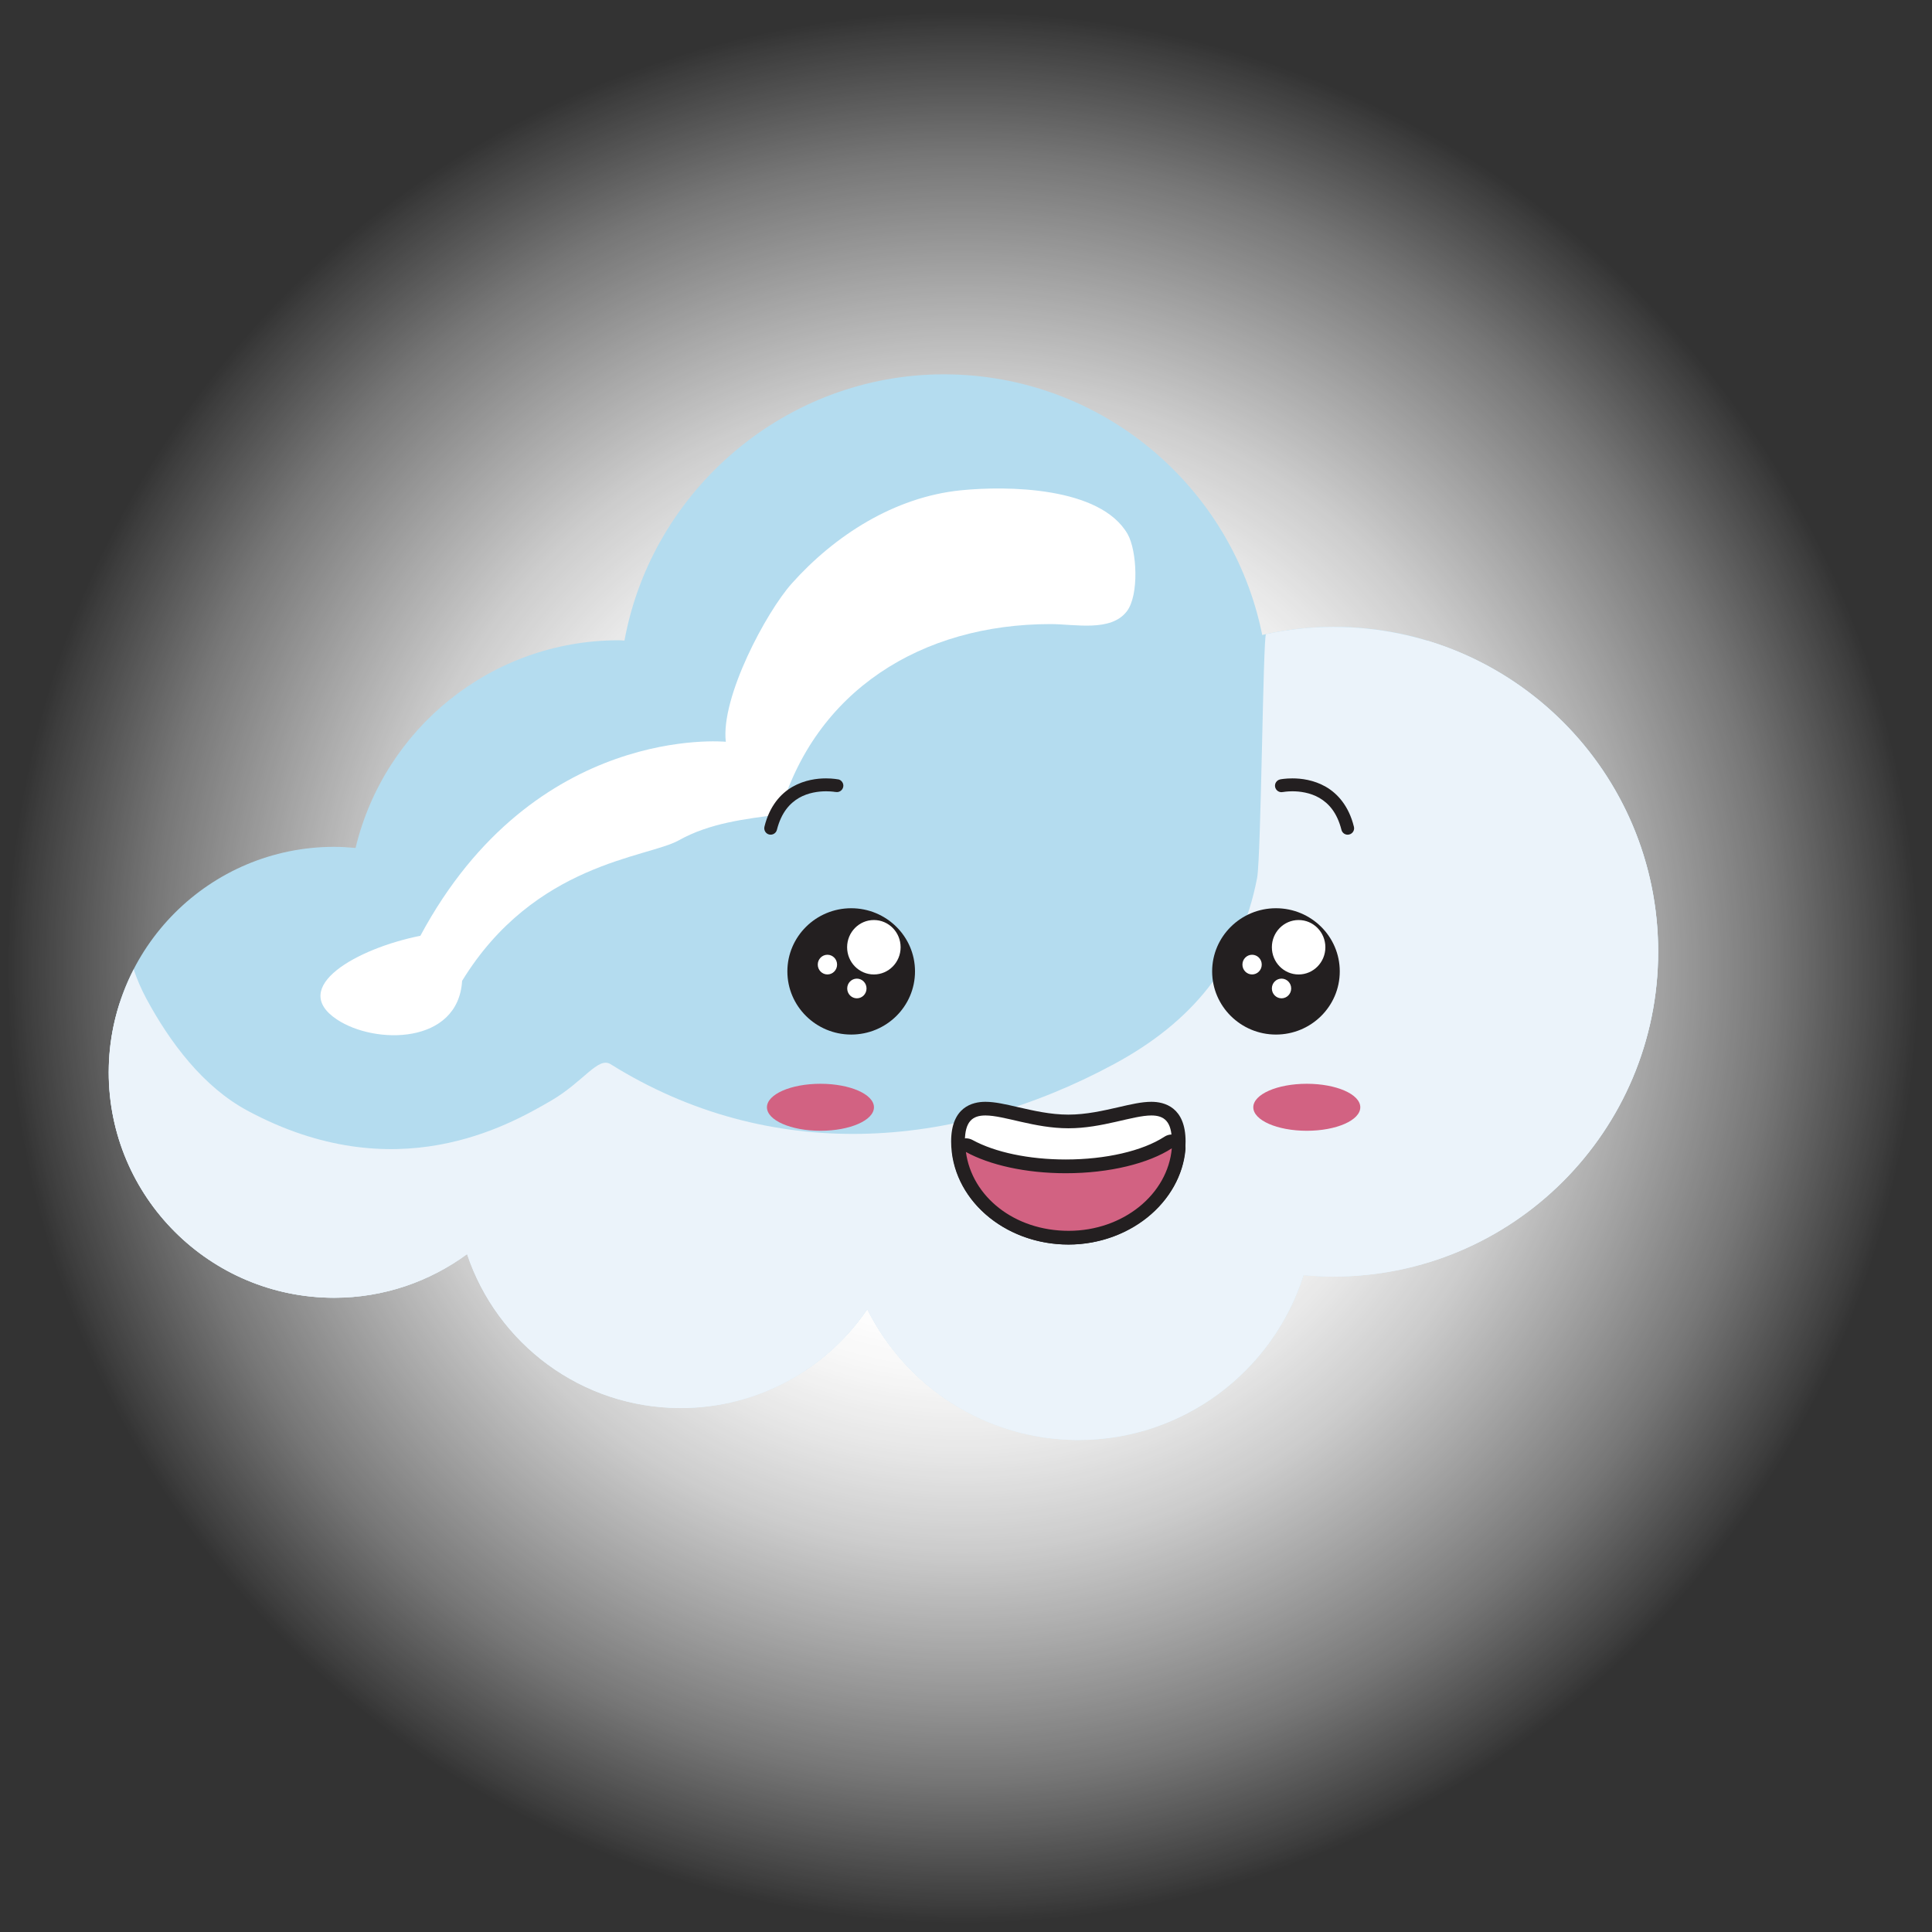
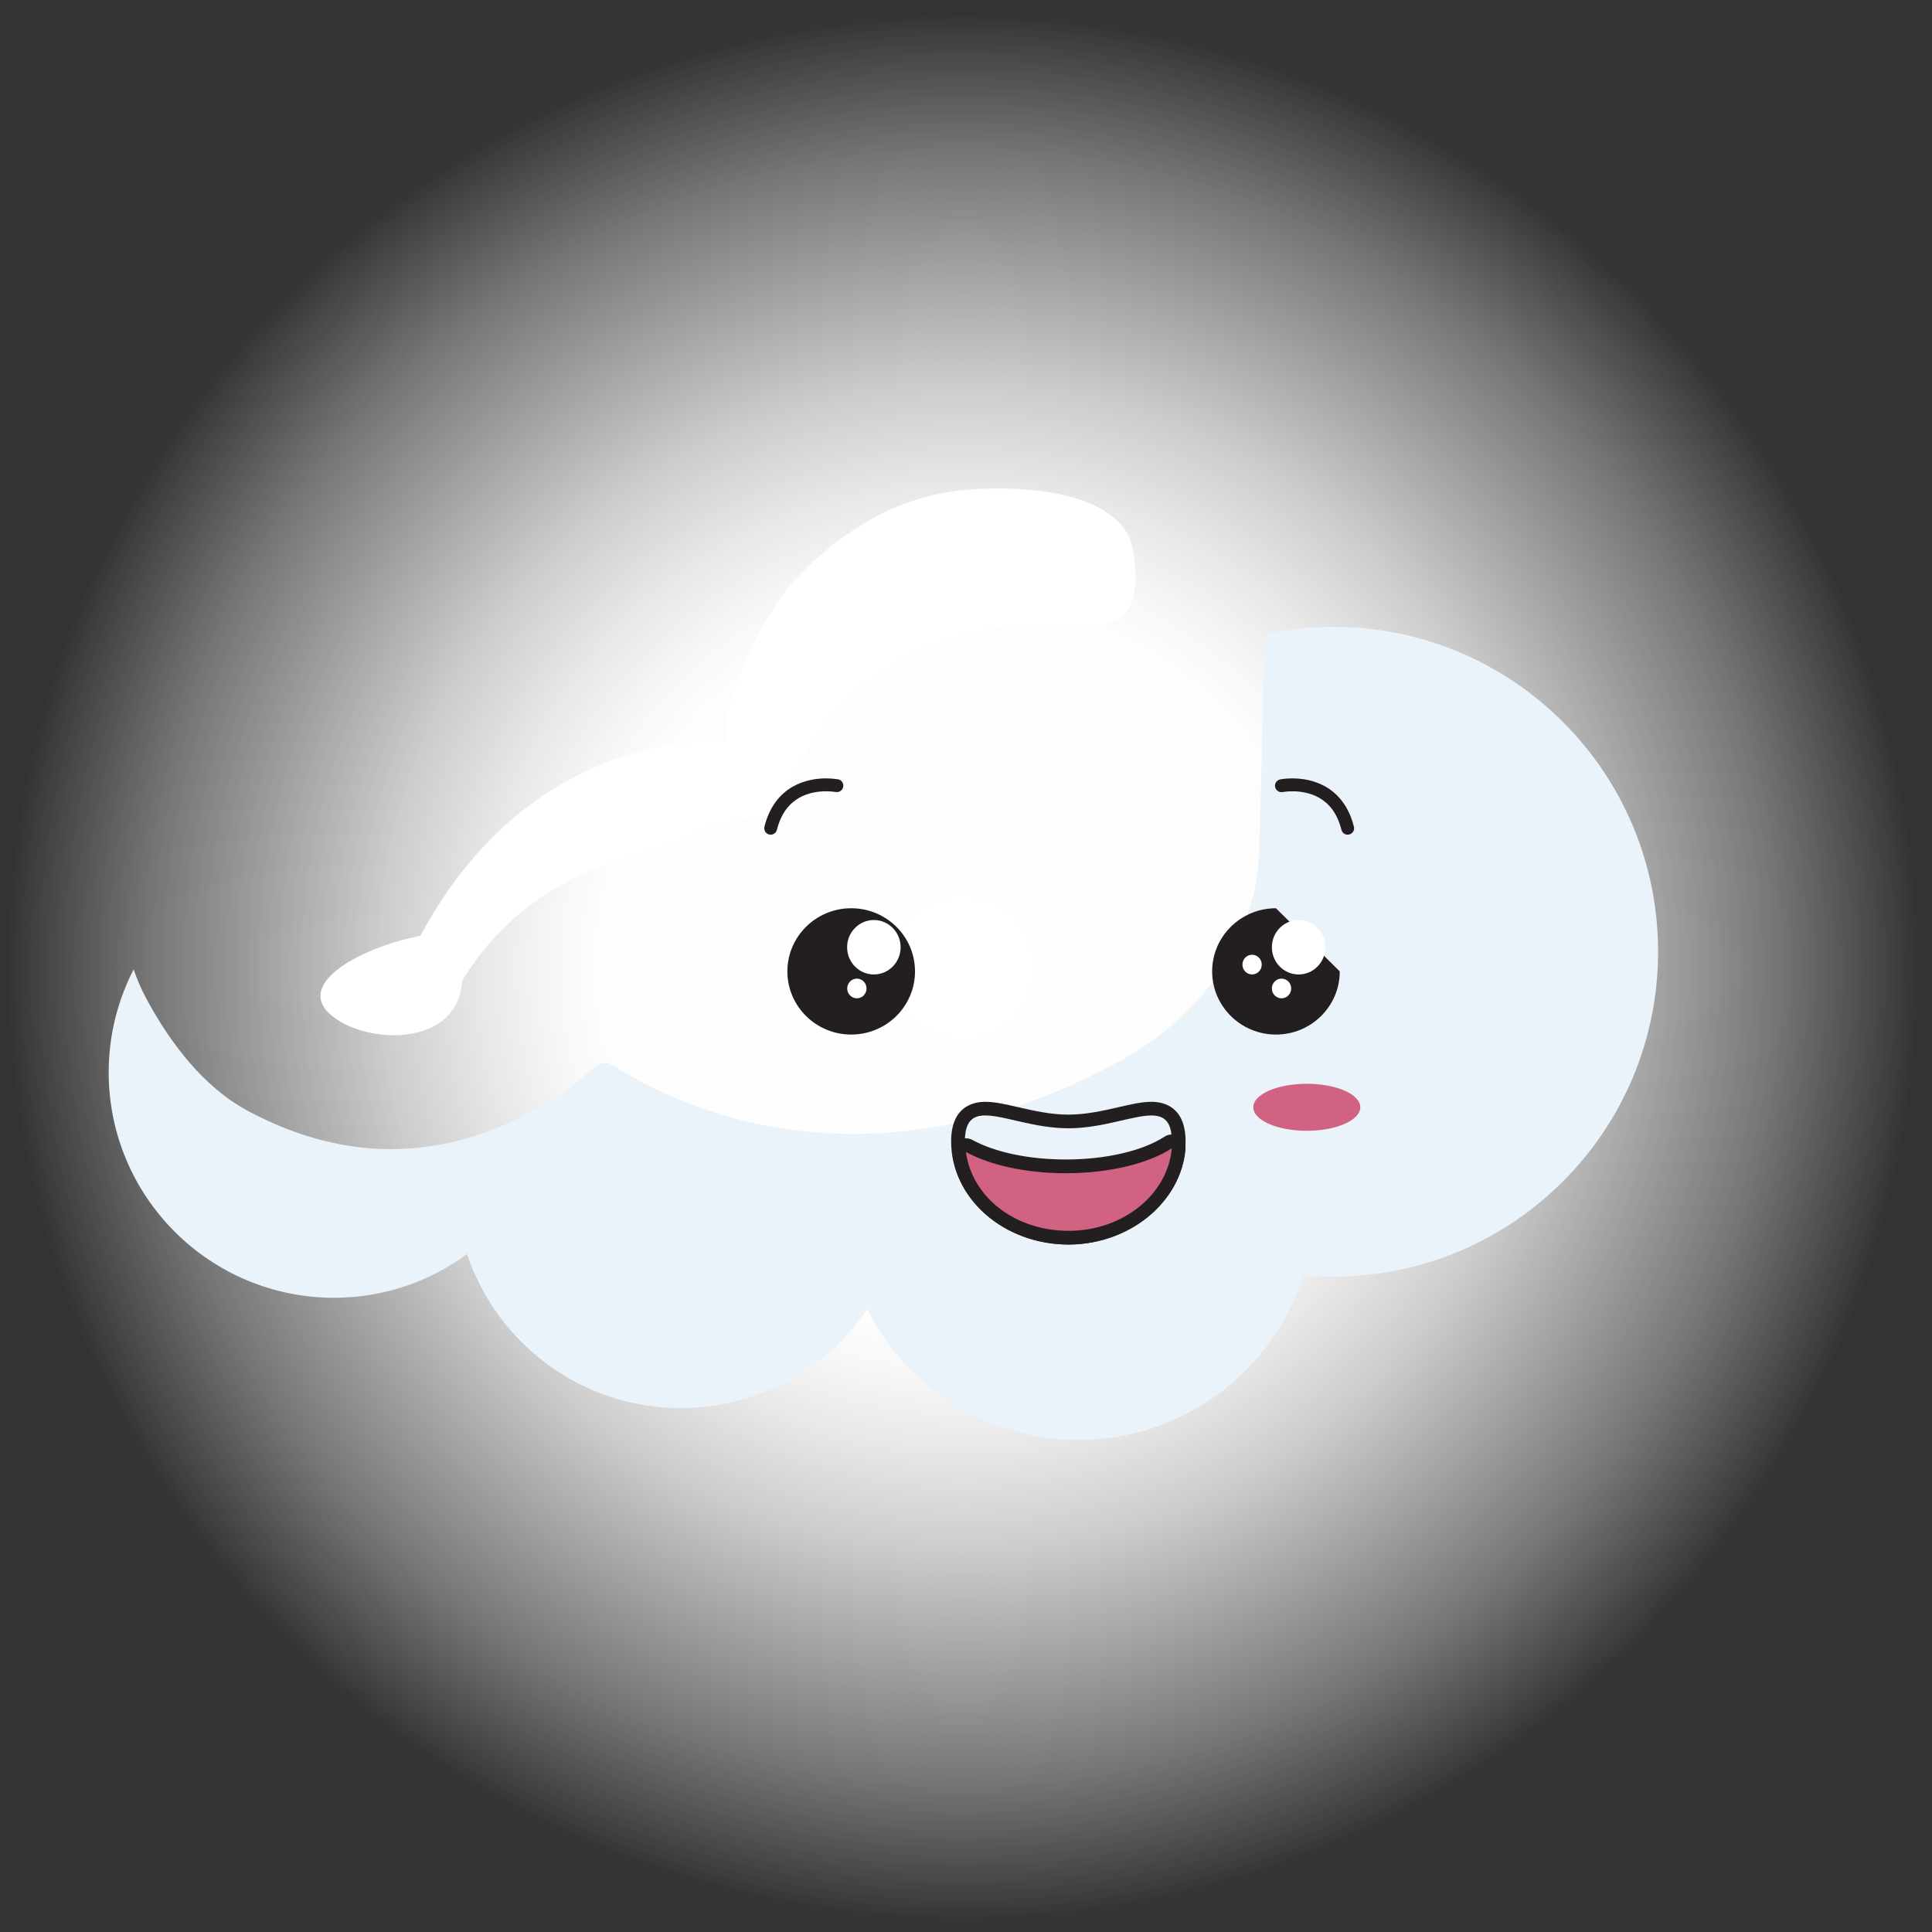
<svg xmlns="http://www.w3.org/2000/svg" width="208" height="208" viewBox="0 0 208 208" fill="none">
  <rect x="0" y="0" width="208" height="208" fill="#333333" stroke="none" />
  <path d="M103.651 207.618C160.779 207.618 207.091 161.307 207.091 104.178C207.091 47.05 160.779 0.738 103.651 0.738C46.523 0.738 0.211 47.05 0.211 104.178C0.211 161.307 46.523 207.618 103.651 207.618Z" fill="url(#paint0_radial_252_142)" />
-   <path d="M143.551 67.491C140.921 67.491 138.361 67.801 135.891 68.361C132.681 52.361 118.551 40.301 101.611 40.301C84.671 40.301 70.211 52.671 67.231 68.961C67.031 68.961 66.831 68.931 66.631 68.931C52.861 68.931 41.351 78.471 38.281 91.291C37.521 91.221 36.761 91.171 35.981 91.171C22.581 91.171 11.711 102.041 11.711 115.441C11.711 128.841 22.581 139.711 35.981 139.711C41.341 139.711 46.281 137.951 50.291 135.011C53.511 144.631 62.581 151.581 73.291 151.581C81.641 151.581 89.001 147.361 93.371 140.941C97.541 149.281 106.141 155.021 116.101 155.021C127.461 155.021 137.081 147.561 140.341 137.271C141.401 137.371 142.471 137.431 143.551 137.431C162.861 137.431 178.521 121.771 178.521 102.451C178.521 83.131 162.861 67.481 143.551 67.481V67.491Z" fill="#B4DCEF" />
  <g style="mix-blend-mode:multiply">
    <path d="M143.551 67.488C141.061 67.488 138.641 67.768 136.301 68.268C135.981 68.338 135.771 92.278 135.341 94.518C133.551 103.818 128.191 110.108 119.961 114.548C102.661 123.888 82.861 125.258 65.731 114.568C64.381 113.728 62.821 116.478 59.281 118.528C54.701 121.178 42.581 128.138 26.651 119.578C21.881 117.018 18.301 112.238 15.751 107.508C15.191 106.458 14.741 105.408 14.391 104.358C12.681 107.688 11.701 111.448 11.701 115.448C11.701 128.848 22.571 139.718 35.971 139.718C41.331 139.718 46.271 137.958 50.281 135.018C53.501 144.638 62.571 151.588 73.281 151.588C81.631 151.588 88.991 147.368 93.361 140.948C97.531 149.288 106.131 155.028 116.091 155.028C127.451 155.028 137.071 147.568 140.331 137.278C141.391 137.378 142.461 137.438 143.541 137.438C162.851 137.438 178.511 121.778 178.511 102.458C178.511 83.138 162.851 67.488 143.541 67.488H143.551Z" fill="#EBF3FA" />
  </g>
  <g style="mix-blend-mode:multiply">
-     <path d="M153.661 68.979C153.831 69.239 154.011 69.499 154.171 69.769C157.461 75.199 159.191 81.929 158.731 88.289C158.111 96.909 155.071 110.329 144.491 110.989C143.871 119.419 138.521 127.119 130.461 130.069C123.071 132.769 113.361 131.829 110.001 123.929C103.141 131.209 92.591 136.079 82.501 135.149C72.611 134.249 66.211 127.699 64.411 118.429C56.471 128.019 45.751 129.369 40.341 129.009C28.341 128.209 18.611 122.689 13.831 110.589C13.471 109.679 13.181 108.759 12.941 107.839C12.151 110.239 11.711 112.789 11.711 115.449C11.711 128.849 22.581 139.719 35.981 139.719C41.341 139.719 46.281 137.959 50.291 135.019C53.511 144.639 62.581 151.589 73.291 151.589C81.641 151.589 89.001 147.369 93.371 140.949C97.541 149.289 106.141 155.029 116.101 155.029C127.461 155.029 137.081 147.569 140.341 137.279C141.401 137.379 142.471 137.439 143.551 137.439C162.861 137.439 178.521 121.779 178.521 102.459C178.521 86.659 168.041 73.309 153.651 68.969L153.661 68.979Z" fill="#EBF3FA" />
-   </g>
+     </g>
  <path d="M45.241 100.75C38.391 102.12 31.061 106.28 36.261 109.75C40.381 112.5 49.331 112.45 49.751 105.6C57.551 92.87 69.691 92.36 73.081 90.47C76.411 88.6 80.271 88.16 83.911 87.69C87.711 74.34 99.241 67.19 113.091 67.19C115.741 67.19 119.591 68.06 121.311 65.82C122.651 64.08 122.411 59.27 121.401 57.5C118.461 52.39 108.411 52.28 103.411 52.79C96.261 53.52 89.841 57.67 85.241 62.82C82.481 65.91 77.581 75.08 78.141 79.86C78.141 79.86 57.551 77.82 45.251 100.76L45.241 100.75Z" fill="white" />
  <path d="M98.51 104.581C98.51 108.341 95.43 111.381 91.64 111.381C87.85 111.381 84.769 108.331 84.769 104.581C84.769 100.831 87.85 97.781 91.64 97.781C95.43 97.781 98.51 100.821 98.51 104.581Z" fill="#231F20" />
  <path d="M96.961 101.981C96.961 103.601 95.671 104.911 94.081 104.911C92.491 104.911 91.201 103.601 91.201 101.981C91.201 100.361 92.491 99.051 94.081 99.051C95.671 99.051 96.961 100.361 96.961 101.981Z" fill="white" />
-   <path d="M90.121 103.849C90.121 104.439 89.651 104.909 89.081 104.909C88.511 104.909 88.041 104.439 88.041 103.849C88.041 103.259 88.511 102.789 89.081 102.789C89.651 102.789 90.121 103.259 90.121 103.849Z" fill="white" />
  <path d="M93.291 106.419C93.291 107.009 92.821 107.479 92.251 107.479C91.681 107.479 91.211 107.009 91.211 106.419C91.211 105.829 91.681 105.359 92.251 105.359C92.821 105.359 93.291 105.829 93.291 106.419Z" fill="white" />
-   <path d="M144.24 104.581C144.24 108.341 141.16 111.381 137.37 111.381C133.58 111.381 130.5 108.331 130.5 104.581C130.5 100.831 133.58 97.781 137.37 97.781C141.16 97.781 144.24 100.821 144.24 104.581Z" fill="#231F20" />
+   <path d="M144.24 104.581C144.24 108.341 141.16 111.381 137.37 111.381C133.58 111.381 130.5 108.331 130.5 104.581C130.5 100.831 133.58 97.781 137.37 97.781Z" fill="#231F20" />
  <path d="M142.69 101.981C142.69 103.601 141.4 104.911 139.81 104.911C138.22 104.911 136.93 103.601 136.93 101.981C136.93 100.361 138.22 99.051 139.81 99.051C141.4 99.051 142.69 100.361 142.69 101.981Z" fill="white" />
  <path d="M135.84 103.849C135.84 104.439 135.37 104.909 134.8 104.909C134.23 104.909 133.76 104.439 133.76 103.849C133.76 103.259 134.23 102.789 134.8 102.789C135.37 102.789 135.84 103.259 135.84 103.849Z" fill="white" />
  <path d="M139.01 106.419C139.01 107.009 138.54 107.479 137.97 107.479C137.4 107.479 136.93 107.009 136.93 106.419C136.93 105.829 137.4 105.359 137.97 105.359C138.54 105.359 139.01 105.829 139.01 106.419Z" fill="white" />
-   <path d="M94.09 119.21C94.09 120.61 91.51 121.74 88.33 121.74C85.15 121.74 82.57 120.61 82.57 119.21C82.57 117.81 85.15 116.68 88.33 116.68C91.51 116.68 94.09 117.81 94.09 119.21Z" fill="#D26282" />
  <path d="M146.45 119.21C146.45 120.61 143.87 121.74 140.69 121.74C137.51 121.74 134.93 120.61 134.93 119.21C134.93 117.81 137.51 116.68 140.69 116.68C143.87 116.68 146.45 117.81 146.45 119.21Z" fill="#D26282" />
  <path d="M90.251 83.911C90.251 83.911 89.701 83.801 88.931 83.801C87.981 83.801 86.631 83.961 85.331 84.701C84.031 85.441 82.841 86.801 82.301 89.001C82.211 89.371 82.431 89.751 82.801 89.841C83.171 89.931 83.551 89.711 83.641 89.341C84.121 87.461 85.031 86.481 86.021 85.901C87.011 85.331 88.131 85.191 88.931 85.191C89.251 85.191 89.521 85.211 89.701 85.231C89.791 85.241 89.861 85.251 89.911 85.261H89.961C90.331 85.341 90.701 85.101 90.781 84.721C90.861 84.351 90.611 83.981 90.241 83.901L90.251 83.911Z" fill="#231F20" />
  <path d="M138.111 85.271C138.181 85.261 138.581 85.191 139.141 85.191C139.941 85.191 141.051 85.331 142.041 85.901C143.031 86.481 143.941 87.451 144.421 89.341C144.511 89.711 144.891 89.941 145.261 89.841C145.631 89.751 145.861 89.371 145.761 89.001C145.221 86.801 144.021 85.441 142.731 84.701C141.441 83.961 140.081 83.801 139.141 83.801C138.371 83.801 137.861 83.901 137.821 83.911C137.451 83.991 137.201 84.351 137.281 84.731C137.361 85.101 137.721 85.351 138.101 85.271H138.111Z" fill="#231F20" />
-   <path d="M115.011 133.242C108.461 133.242 103.131 128.592 103.131 122.882C103.131 120.502 104.091 119.352 106.071 119.352C107.021 119.352 108.141 119.612 109.441 119.912C111.111 120.292 112.991 120.732 115.011 120.732C117.031 120.732 118.911 120.302 120.581 119.912C121.881 119.612 123.001 119.352 123.951 119.352C125.931 119.352 126.891 120.502 126.891 122.882C126.891 128.592 121.561 133.242 115.011 133.242Z" fill="white" />
  <path d="M123.95 118.621C122.92 118.621 121.76 118.891 120.42 119.201C118.79 119.571 116.95 120.001 115.02 120.001C113.09 120.001 111.25 119.571 109.62 119.201C108.28 118.891 107.12 118.621 106.08 118.621C104.71 118.621 102.4 119.171 102.4 122.891C102.4 129.011 108.06 133.981 115.02 133.981C121.98 133.981 127.64 129.001 127.64 122.891C127.64 119.181 125.34 118.621 123.96 118.621H123.95ZM123.95 120.091C125.34 120.091 126.16 120.731 126.16 122.891C126.16 128.201 121.17 132.511 115.02 132.511C108.87 132.511 103.88 128.201 103.88 122.891C103.88 120.731 104.7 120.091 106.09 120.091C108.12 120.091 111.37 121.471 115.03 121.471C118.69 121.471 121.94 120.091 123.97 120.091H123.95Z" fill="#231F20" />
  <path d="M115.05 133.239C109.03 133.239 103.96 129.309 103.26 124.109C103.22 123.829 103.34 123.559 103.57 123.399C103.69 123.309 103.84 123.269 103.99 123.269C104.11 123.269 104.23 123.299 104.35 123.359C106.88 124.749 110.67 125.549 114.74 125.549C119.18 125.549 123.3 124.589 125.76 122.979C125.88 122.899 126.02 122.859 126.16 122.859C126.29 122.859 126.42 122.889 126.54 122.959C126.78 123.109 126.92 123.369 126.9 123.659C126.44 129.029 121.23 133.229 115.06 133.229L115.05 133.239Z" fill="#D26282" />
  <path d="M126.16 122.141C125.88 122.141 125.6 122.221 125.36 122.381C123.01 123.911 119.04 124.831 114.74 124.831C110.79 124.831 107.13 124.061 104.7 122.731C104.48 122.611 104.23 122.551 103.99 122.551C103.7 122.551 103.41 122.641 103.16 122.811C102.7 123.121 102.46 123.671 102.53 124.221C103.28 129.791 108.67 133.991 115.05 133.991C121.43 133.991 127.13 129.491 127.63 123.751C127.68 123.191 127.4 122.651 126.92 122.361C126.69 122.221 126.43 122.151 126.16 122.151V122.141ZM126.16 123.611C125.73 128.581 120.92 132.511 115.05 132.511C109.18 132.511 104.63 128.801 103.99 124.021C106.52 125.411 110.39 126.311 114.74 126.311C119.49 126.311 123.68 125.241 126.17 123.621L126.16 123.611Z" fill="#231F20" />
  <defs>
    <radialGradient id="paint0_radial_252_142" cx="0" cy="0" r="1" gradientUnits="userSpaceOnUse" gradientTransform="translate(103.651 104.178) scale(103.44 103.44)">
      <stop stop-color="white" />
      <stop offset="0.38" stop-color="white" stop-opacity="0.99" />
      <stop offset="0.43" stop-color="white" stop-opacity="0.96" />
      <stop offset="0.51" stop-color="white" stop-opacity="0.88" />
      <stop offset="0.61" stop-color="white" stop-opacity="0.75" />
      <stop offset="0.72" stop-color="white" stop-opacity="0.56" />
      <stop offset="0.85" stop-color="white" stop-opacity="0.33" />
      <stop offset="0.98" stop-color="white" stop-opacity="0.05" />
      <stop offset="1" stop-color="white" stop-opacity="0" />
    </radialGradient>
  </defs>
</svg>